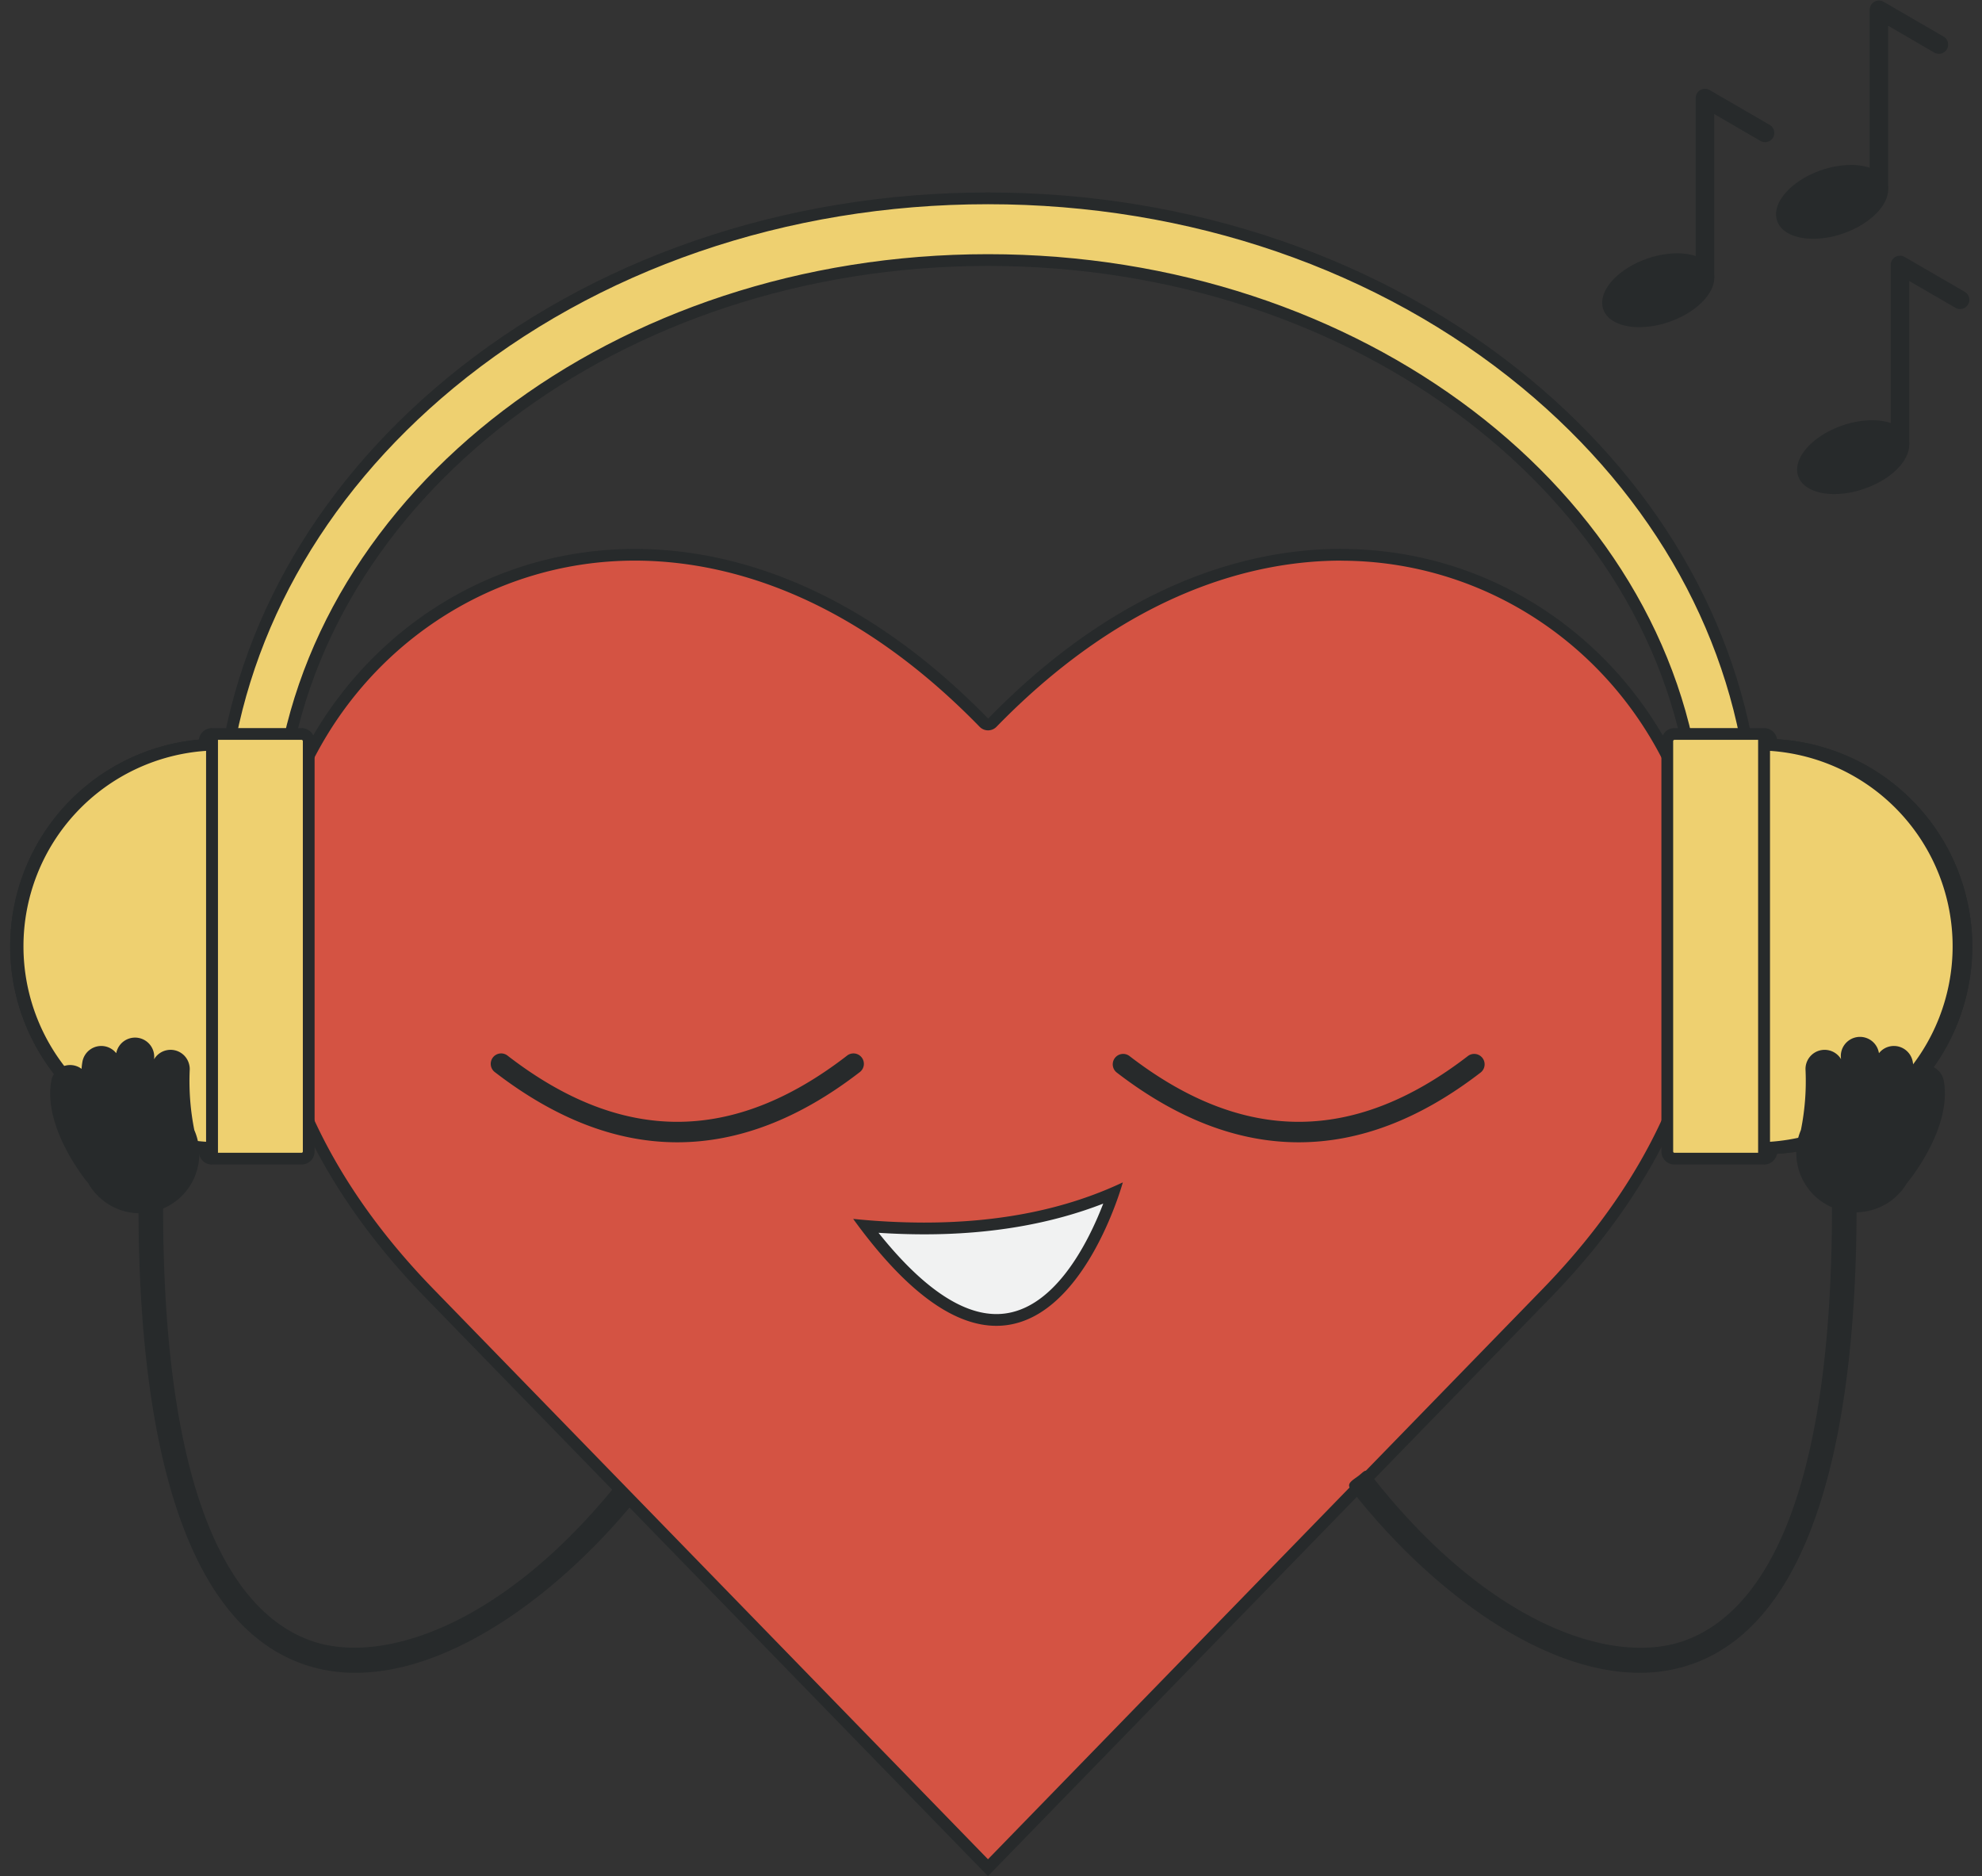
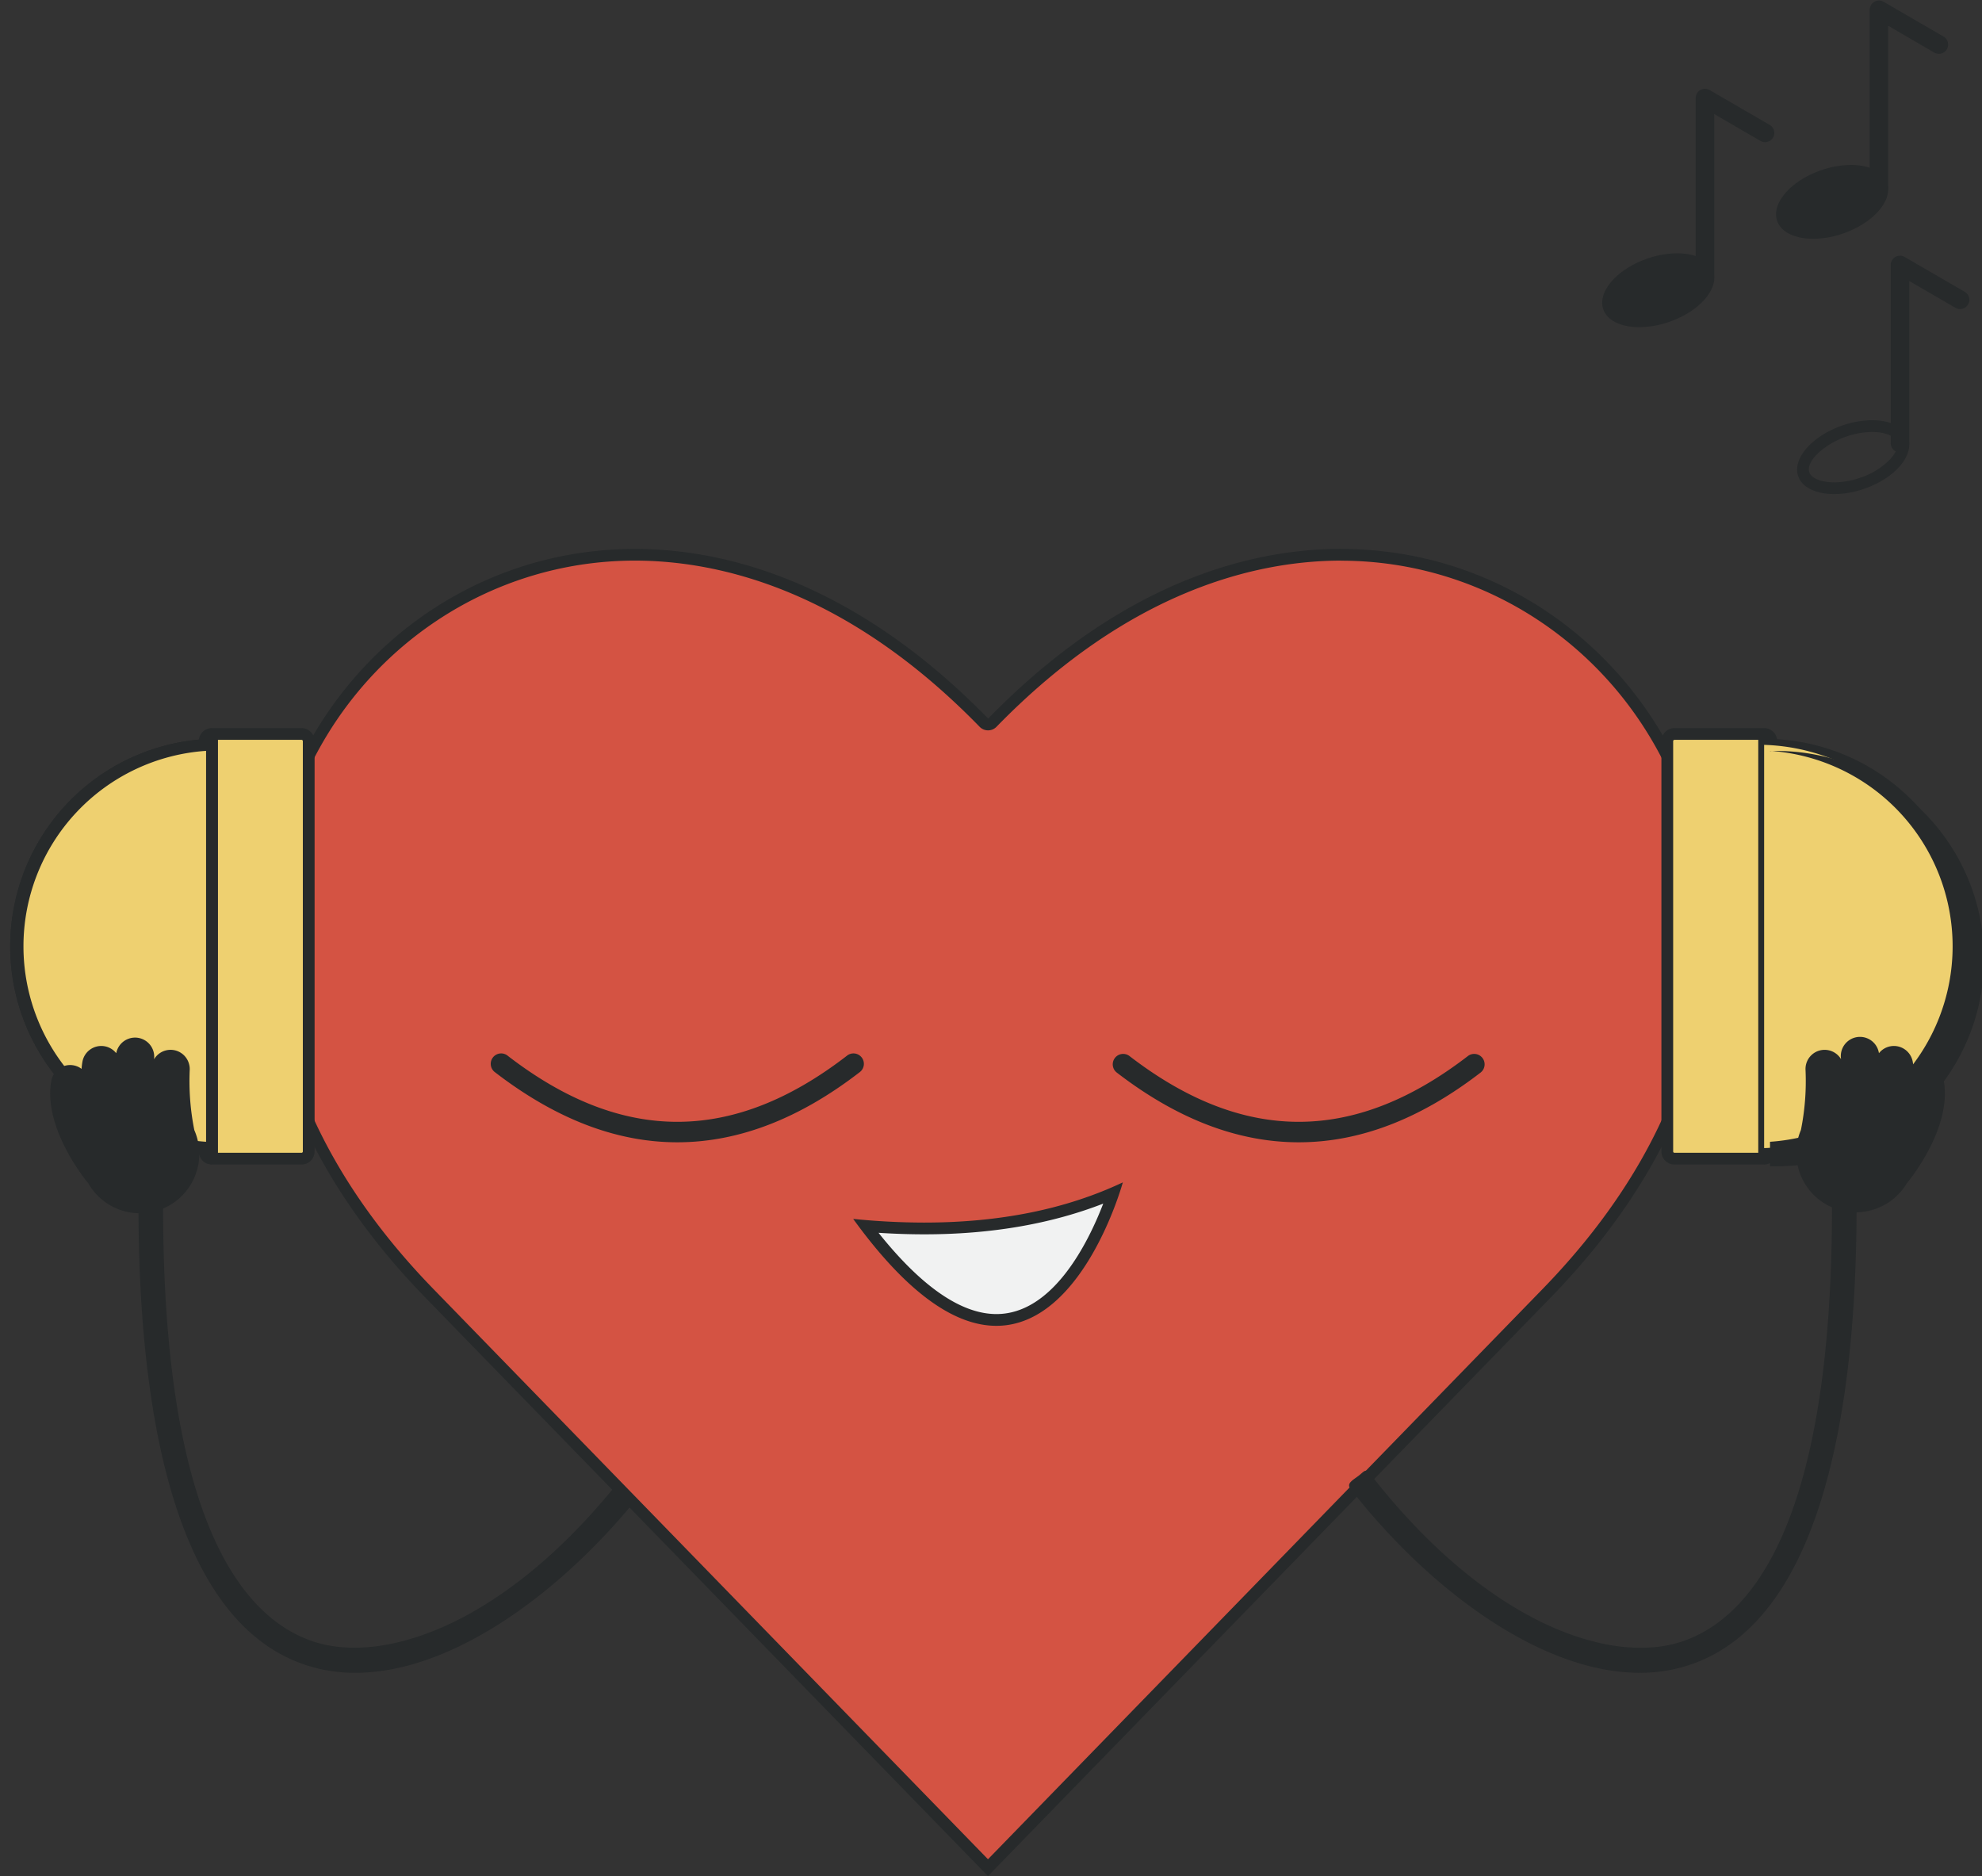
<svg xmlns="http://www.w3.org/2000/svg" fill="#000000" height="478.8" preserveAspectRatio="xMidYMid meet" version="1" viewBox="-2.6 -0.1 505.9 478.8" width="505.9" zoomAndPan="magnify">
  <rect x="-2.6" y="-0.1" width="505.9" height="478.8" fill="#333333" stroke="none" />
  <g data-name="Layer 12">
    <g id="change1_1">
      <path d="M88.13,426.82a39.77,39.77,0,0,1-13.21-2.16c-35.36-12.23-42.45-71.74-42.16-119.51A3.15,3.15,0,0,1,35.91,302h0a3.16,3.16,0,0,1,3.13,3.17C38.57,388,59.41,412.63,77,418.71c18.36,6.35,50.22-4.41,80-42.78a3.15,3.15,0,0,1,5,3.87C142.55,404.8,113.78,426.82,88.13,426.82Z" fill="#272a2b" />
    </g>
    <g id="change2_1">
      <path d="M107,330c-20.62-21.2-33.78-44.17-39.12-68.28-4.74-21.4-3-42.9,5.2-62.18,14.88-35.25,48.8-58,86.4-58,31,0,61.76,14.82,89,42.86a1.49,1.49,0,0,0,2.15,0c27.27-28,58.06-42.86,89-42.86,37.59,0,71.51,22.77,86.39,58,8.15,19.28,10,40.78,5.21,62.18C426,285.79,412.8,308.76,392.18,330l-142.6,146.6Z" fill="#d45343" />
    </g>
    <g id="change1_2">
      <path d="M339.7,143c37,0,70.36,22.42,85,57.1,8,19,9.79,40.19,5.12,61.28-5.28,23.83-18.31,46.56-38.73,67.55L249.58,474.41,108.06,328.91c-20.42-21-33.45-43.72-38.73-67.56-4.67-21.09-2.9-42.28,5.12-61.27,14.65-34.69,48-57.1,85-57.1,21.31,0,53.87,7.36,88,42.41a3,3,0,0,0,4.3,0c34.1-35,66.66-42.41,88-42.41m0-3c-28.65,0-60.35,12.71-90.12,43.32C219.82,152.7,188.11,140,159.47,140,77.7,140,20.94,243.65,105.91,331L249.58,478.71,393.26,331c85-87.34,28.19-191-53.56-191Z" fill="#272a2b" />
    </g>
    <g id="change3_1">
-       <path d="M386.92,97.73C350.07,67.29,301.3,50.52,249.58,50.52S149.1,67.29,112.25,97.73C78.08,126,57.73,162.89,54,202.85H68.91C77.06,126.3,154.84,66.27,249.58,66.27s172.53,60,180.68,136.58h14.88C441.44,162.89,421.09,126,386.92,97.73Z" fill="#eed070" stroke="#272a2b" stroke-linecap="round" stroke-linejoin="round" stroke-width="3" />
-     </g>
+       </g>
    <g id="change3_2">
      <rect fill="#eed070" height="108.39" rx="1.84" width="26.56" x="49.64" y="187.22" />
    </g>
    <g id="change1_3">
      <path d="M74.36,188.72a.34.34,0,0,1,.34.34V293.77a.34.34,0,0,1-.34.34H51.48a.34.34,0,0,1-.34-.34V189.06a.34.34,0,0,1,.34-.34H74.36m0-3H51.48a3.35,3.35,0,0,0-3.34,3.34V293.77a3.34,3.34,0,0,0,3.34,3.34H74.36a3.34,3.34,0,0,0,3.34-3.34V189.06a3.35,3.35,0,0,0-3.34-3.34Z" fill="#272a2b" />
    </g>
    <g id="change3_3">
      <path d="M51.48,292.87a51.48,51.48,0,0,1,0-102.91Z" fill="#eed070" />
    </g>
    <g id="change1_4">
      <path d="M50,191.53V291.3a50,50,0,0,1,0-99.77m3-3.09a53,53,0,1,0,0,106V188.44Z" fill="#272a2b" />
    </g>
    <g id="change3_4">
      <path d="M51.48,292.87a51.48,51.48,0,0,1,0-102.91Z" fill="#eed070" />
    </g>
    <g id="change1_5">
      <path d="M50,191.53V291.3a50,50,0,0,1,0-99.77m3-3.09a53,53,0,1,0,0,106V188.44Z" fill="#272a2b" />
    </g>
    <g id="change3_5">
      <rect fill="#eed070" height="108.39" rx="1.84" width="26.56" x="422.97" y="187.22" />
    </g>
    <g id="change1_6">
      <path d="M447.69,188.72a.34.34,0,0,1,.34.34V293.77a.34.34,0,0,1-.34.34H424.81a.34.34,0,0,1-.34-.34V189.06a.34.34,0,0,1,.34-.34h22.88m0-3H424.81a3.34,3.34,0,0,0-3.34,3.34V293.77a3.33,3.33,0,0,0,3.34,3.34h22.88a3.34,3.34,0,0,0,3.34-3.34V189.06a3.35,3.35,0,0,0-3.34-3.34Z" fill="#272a2b" />
    </g>
    <g id="change3_6">
-       <path d="M447.69,190a51.48,51.48,0,0,1,0,102.91Z" fill="#eed070" />
-     </g>
+       </g>
    <g id="change1_7">
      <path d="M449.19,191.53a50,50,0,0,1,0,99.77V191.53m-3-3.09v106a53,53,0,1,0,0-105.95Z" fill="#272a2b" />
    </g>
    <g id="change3_7">
      <path d="M447.69,190a51.48,51.48,0,0,1,0,102.91Z" fill="#eed070" />
    </g>
    <g id="change1_8">
-       <path d="M449.19,191.53a50,50,0,0,1,0,99.77V191.53m-3-3.09v106a53,53,0,1,0,0-105.95Z" fill="#272a2b" />
+       <path d="M449.19,191.53a50,50,0,0,1,0,99.77V191.53v106a53,53,0,1,0,0-105.95Z" fill="#272a2b" />
    </g>
    <g id="change1_9">
      <path d="M170.28,291.43q-23.29,0-46.47-17.83a2.66,2.66,0,1,1,3.24-4.21c29.09,22.42,57.37,22.42,86.46,0a2.66,2.66,0,1,1,3.24,4.21C201.34,285.48,185.81,291.43,170.28,291.43Z" fill="#272a2b" />
    </g>
    <g id="change1_10">
      <path d="M328.89,291.43c-15.53,0-31.06-5.94-46.48-17.83a2.66,2.66,0,0,1,3.25-4.21c29.09,22.42,57.37,22.42,86.45,0a2.66,2.66,0,0,1,3.25,4.21Q352.23,291.44,328.89,291.43Z" fill="#272a2b" />
    </g>
    <g id="change1_11">
      <path d="M27.06,268.64a.09.09,0,0,0,0,.05,4.84,4.84,0,0,0-2.92-1.76,4.89,4.89,0,0,0-5.7,3.93,16.31,16.31,0,0,0-.22,1.83,4.87,4.87,0,0,0-7.72,3.05c-2.12,11.59,8.13,24.59,9.31,26a.76.76,0,0,0,.09.09A15.16,15.16,0,0,0,47,288.32a63.78,63.78,0,0,1-1.18-15.26,4.55,4.55,0,0,0-.1-1.33,4.88,4.88,0,0,0-9-1.47,4.89,4.89,0,0,0-9.64-1.62Z" fill="#272a2b" />
    </g>
    <g id="change1_12">
      <path d="M415.91,426.82c-25.65,0-54.41-22-73.84-47-1.06-1.38.75-2.23,2.13-3.3s1.78-1.94,2.85-.57c29.8,38.37,61.65,49.14,80,42.78C444.63,412.63,465.48,388,465,305.19a3.15,3.15,0,0,1,3.13-3.17h0a3.15,3.15,0,0,1,3.15,3.13c.28,47.77-6.81,107.28-42.17,119.51A40,40,0,0,1,415.91,426.82Z" fill="#272a2b" />
    </g>
    <g id="change1_13">
      <path d="M477,268.64v.05a4.84,4.84,0,0,1,2.92-1.76,4.89,4.89,0,0,1,5.7,3.93c.11.61.18,1.22.23,1.83a4.81,4.81,0,0,1,2-.89,4.89,4.89,0,0,1,5.69,3.94c2.12,11.59-8.13,24.59-9.3,26a.76.76,0,0,0-.09.09,15.18,15.18,0,0,1-27.78-11.48,16.64,16.64,0,0,1,.71-2.06,63.27,63.27,0,0,0,1.18-15.26,4.88,4.88,0,0,1,9.07-2.8,4.89,4.89,0,0,1,9.65-1.62Z" fill="#272a2b" />
    </g>
    <g id="change4_1">
      <path d="M251.72,336.77c-10.07,0-21.29-8.07-33.35-24,5.12.42,10.14.64,14.94.64,18.1,0,34.31-3,48.24-9C278.56,313.1,268.84,336.77,251.72,336.77Z" fill="#f1f2f2" />
    </g>
    <g id="change1_14">
      <path d="M279,307.08c-3.82,9.91-12.82,28.19-27.26,28.19-9,0-19.13-7-30.1-20.74,4,.26,7.91.39,11.69.39,17,0,32.29-2.64,45.67-7.84m5-5.42q-21.71,10.26-50.69,10.26a181.57,181.57,0,0,1-18.14-.94c14.67,20.26,26.79,27.29,36.55,27.29,22.27,0,32.28-36.61,32.28-36.61Z" fill="#272a2b" />
    </g>
    <g id="change1_15">
      <path d="M415.84,81.9c-4,0-7-1.37-7.79-3.56-.56-1.63.09-3.64,1.85-5.66a19.77,19.77,0,0,1,8.46-5.36,22,22,0,0,1,7.12-1.27c4,0,7,1.37,7.79,3.57,1.25,3.6-3.47,8.65-10.31,11A22,22,0,0,1,415.84,81.9Z" fill="#272a2b" />
    </g>
    <g id="change1_16">
      <path d="M425.48,67.55h0c3.28,0,5.85,1,6.37,2.56,1,3-4.2,7.32-9.38,9.11a20.68,20.68,0,0,1-6.63,1.18c-3.28,0-5.85-1-6.37-2.55-1-2.95,4.2-7.32,9.38-9.11a20.43,20.43,0,0,1,6.63-1.19m0-3a23.62,23.62,0,0,0-7.61,1.35c-7.75,2.68-12.78,8.47-11.24,12.93,1,2.94,4.64,4.57,9.21,4.57a23.58,23.58,0,0,0,7.61-1.35c7.75-2.68,12.78-8.46,11.24-12.93-1-2.94-4.64-4.57-9.21-4.57Z" fill="#272a2b" />
    </g>
    <g id="change1_17">
      <path d="M432.58,72.77a2.36,2.36,0,0,1-2.36-2.36V24.88a2.36,2.36,0,0,1,3.55-2l15.29,8.87a2.36,2.36,0,1,1-2.37,4.08L434.94,29V70.41A2.36,2.36,0,0,1,432.58,72.77Z" fill="#272a2b" />
    </g>
    <g id="change1_18">
      <path d="M460.23,59.38c-4.05,0-7-1.36-7.8-3.56-1.25-3.61,3.48-8.66,10.31-11a22.06,22.06,0,0,1,7.12-1.26c4.05,0,7,1.36,7.8,3.56.56,1.63-.1,3.64-1.85,5.65a19.91,19.91,0,0,1-8.46,5.37A22.38,22.38,0,0,1,460.23,59.38Z" fill="#272a2b" />
    </g>
    <g id="change1_19">
      <path d="M469.86,45h0c3.29,0,5.85,1,6.38,2.55.37,1.08-.2,2.61-1.57,4.18a18.58,18.58,0,0,1-7.81,4.93,20.73,20.73,0,0,1-6.63,1.18c-3.29,0-5.85-1-6.38-2.55-1-2.95,4.2-7.32,9.38-9.11A20.45,20.45,0,0,1,469.86,45m0-3a23.6,23.6,0,0,0-7.61,1.34c-7.75,2.68-12.78,8.47-11.24,12.93,1,2.94,4.64,4.57,9.22,4.57a23.35,23.35,0,0,0,7.61-1.35c7.74-2.67,12.78-8.46,11.23-12.92-1-2.94-4.64-4.57-9.21-4.57Z" fill="#272a2b" />
    </g>
    <g id="change1_20">
      <path d="M477,50.25a2.36,2.36,0,0,1-2.36-2.36V2.36a2.34,2.34,0,0,1,1.19-2,2.32,2.32,0,0,1,2.36,0l15.29,8.87a2.36,2.36,0,1,1-2.37,4.09L479.33,6.46V47.89A2.37,2.37,0,0,1,477,50.25Z" fill="#272a2b" />
    </g>
    <g id="change1_21">
-       <path d="M465.6,124.5c-4,0-7-1.37-7.79-3.56-1.25-3.61,3.47-8.66,10.31-11a22,22,0,0,1,7.12-1.27c4.05,0,7,1.37,7.79,3.56,1.25,3.61-3.47,8.66-10.31,11A22,22,0,0,1,465.6,124.5Z" fill="#272a2b" />
-     </g>
+       </g>
    <g id="change1_22">
      <path d="M475.24,110.15h0c3.29,0,5.85,1,6.38,2.56.37,1.08-.2,2.6-1.57,4.18a18.56,18.56,0,0,1-7.82,4.93A20.63,20.63,0,0,1,465.6,123c-3.28,0-5.84-1-6.37-2.55-1-3,4.2-7.33,9.38-9.12a20.73,20.73,0,0,1,6.63-1.18m0-3a23.62,23.62,0,0,0-7.61,1.35c-7.75,2.68-12.78,8.47-11.24,12.93,1,2.94,4.64,4.57,9.21,4.57a23.58,23.58,0,0,0,7.61-1.35C481,122,486,116.19,484.45,111.72c-1-2.94-4.64-4.57-9.21-4.57Z" fill="#272a2b" />
    </g>
    <g id="change1_23">
      <path d="M482.34,115.37A2.36,2.36,0,0,1,480,113V67.48a2.36,2.36,0,0,1,3.55-2l15.29,8.87a2.36,2.36,0,1,1-2.37,4.08l-11.74-6.81V113A2.37,2.37,0,0,1,482.34,115.37Z" fill="#272a2b" />
    </g>
  </g>
</svg>